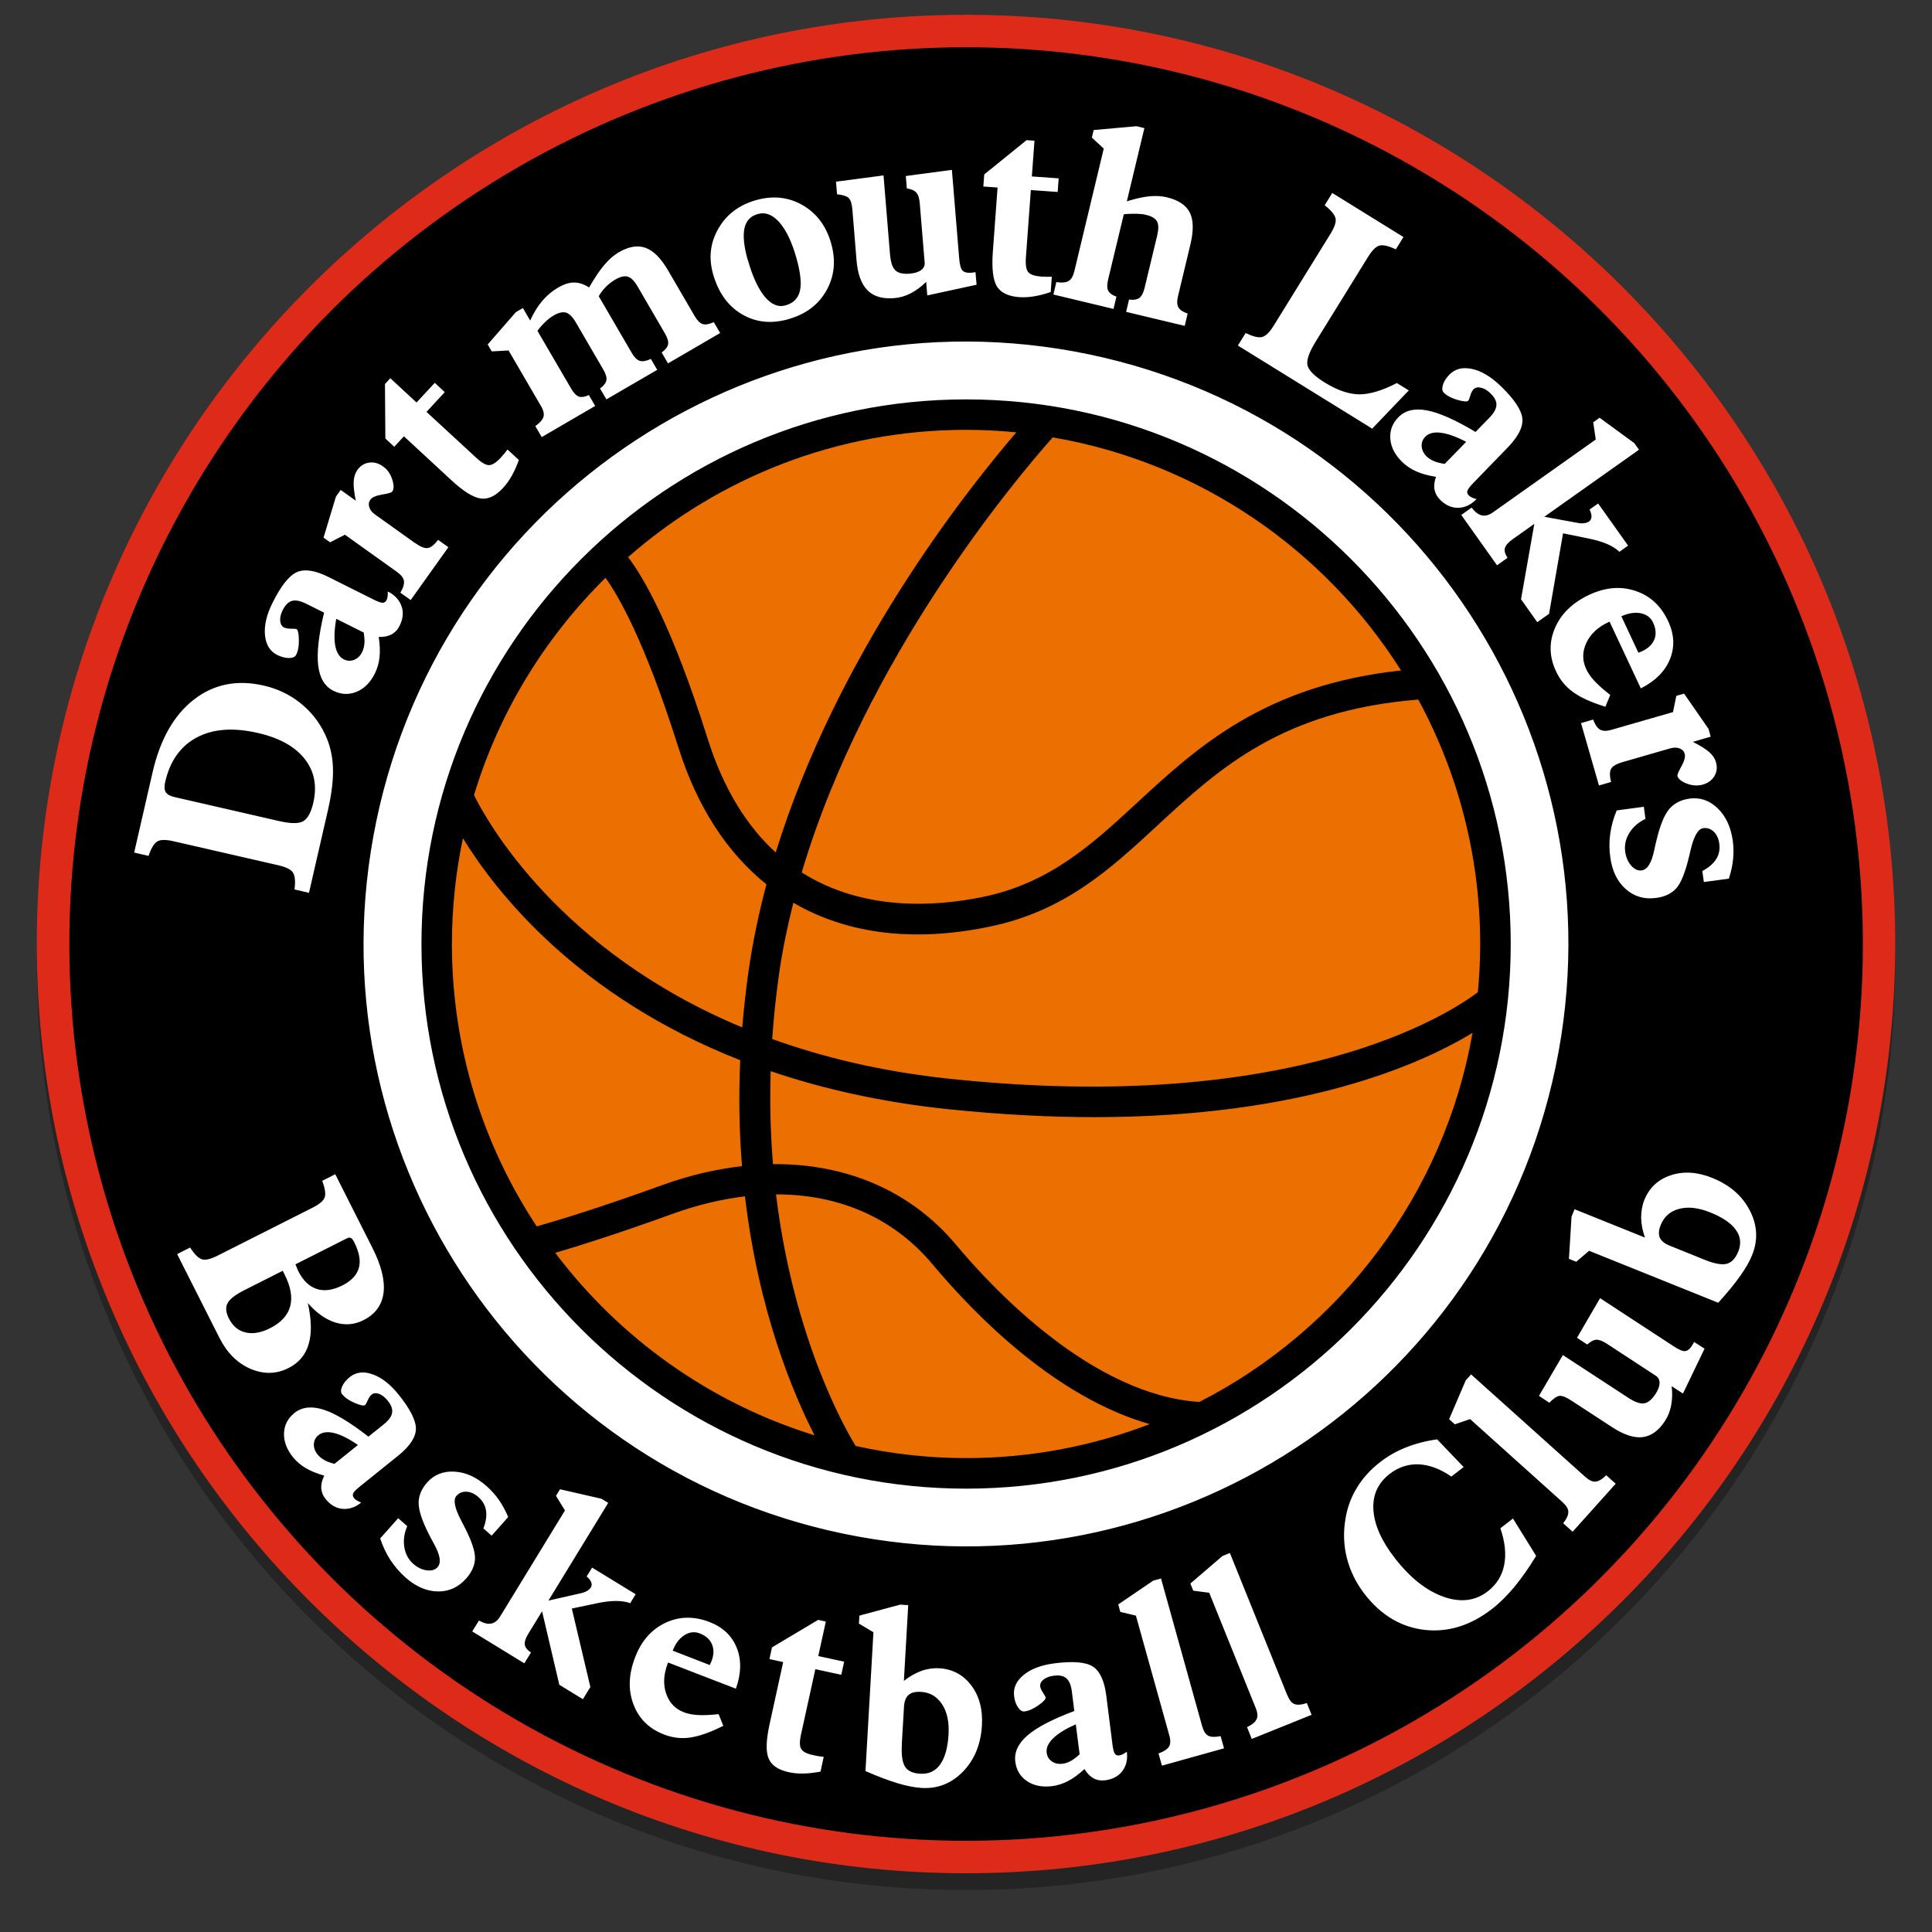
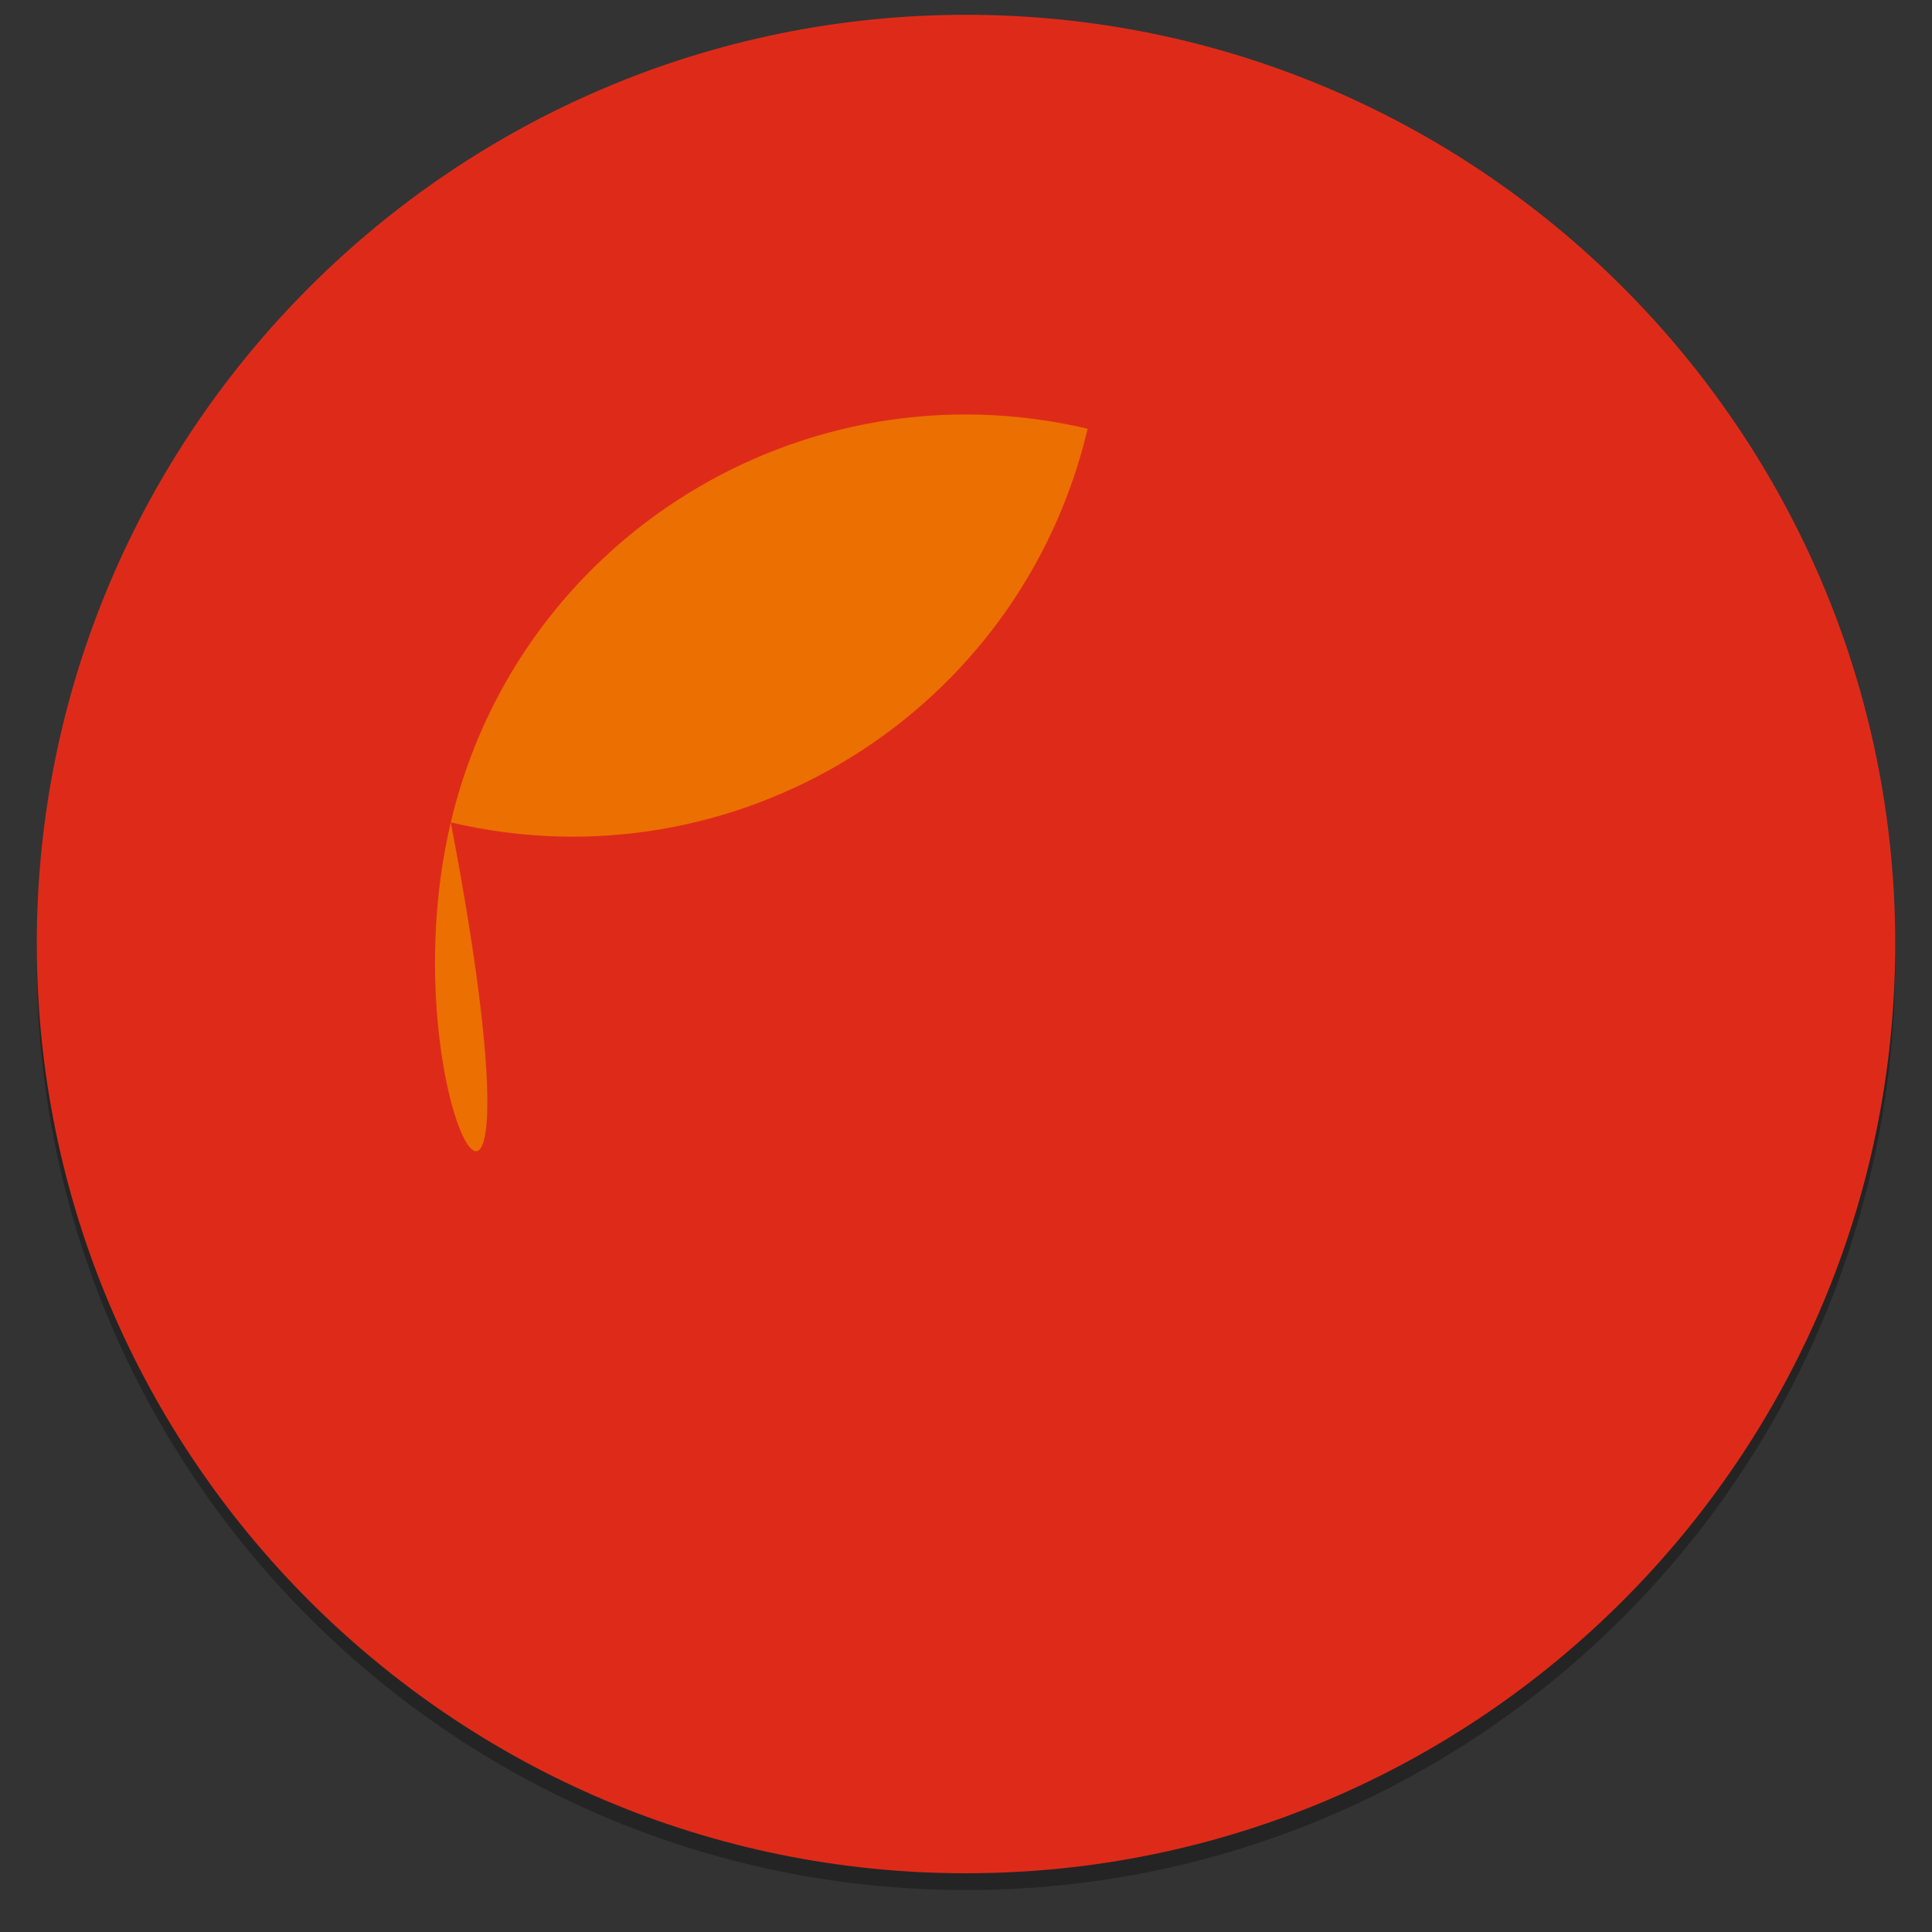
<svg xmlns="http://www.w3.org/2000/svg" version="1.1" x="0px" y="0px" width="300px" height="300px" viewBox="0 0 300 300" enable-background="new 0 0 300 300" xml:space="preserve">
  <rect x="0" y="0" width="300" height="300" fill="#333333" stroke="none" />
  <g id="Layer_1">
</g>
  <g id="Layer_2_copy">
    <g>
      <path opacity="0.3" d="M294.289,149.192c0,79.563-64.723,144.292-144.291,144.292c-79.564,0-144.287-64.729-144.287-144.292    c0-79.566,64.738-144.29,144.305-144.29C229.58,4.903,294.289,69.626,294.289,149.192z" />
      <path fill="#DE2B19" d="M150.016,2.298C70.45,2.298,5.711,67.022,5.711,146.588c0,79.564,64.723,144.291,144.287,144.291    c79.568,0,144.291-64.727,144.291-144.291C294.289,67.022,229.58,2.298,150.016,2.298L150.016,2.298z" />
-       <circle cx="150.016" cy="146.587" r="139.25" />
-       <path fill="#FFFFFF" d="M58.439,127.485C68.983,76.92,118.524,44.477,169.09,55.021c50.566,10.545,83.008,60.086,72.463,110.653    c-10.545,50.563-60.086,83.009-110.651,72.463C80.335,227.592,47.892,178.05,58.439,127.485z M47.954,138.633l-2.222-0.518    c0.156-1.221,0.077-2.081-0.22-2.583c-0.297-0.501-1.05-0.877-2.224-1.158l-16.394-3.758c-1.19-0.268-2.021-0.25-2.505,0.063    c-0.486,0.313-0.924,1.064-1.331,2.223l-2.224-0.516l2.849-12.417c1.174-5.136,3.304-8.91,6.404-11.321    c3.084-2.411,6.717-3.147,10.866-2.193c2.113,0.486,4.009,1.379,5.637,2.679c1.646,1.299,2.929,2.897,3.853,4.822    c0.752,1.566,1.174,3.272,1.252,5.137c0.079,1.863-0.173,4.056-0.751,6.608l-2.96,12.916L47.954,138.633z M43.365,127.5    c1.818,0.407,3.054,0.422,3.743,0c0.69-0.408,1.207-1.379,1.551-2.897c0.595-2.616,0.141-4.886-1.377-6.796    c-1.519-1.911-3.93-3.242-7.25-3.994c-3.805-0.876-6.968-0.643-9.49,0.705c-2.52,1.347-4.148,3.649-4.901,6.937    c-0.156,0.689-0.124,1.206,0.095,1.55s0.658,0.596,1.315,0.752l16.301,3.743H43.365z M58.807,98.908    c0.186,1.174,0.219,2.223,0.124,3.146c-0.094,0.91-0.344,1.755-0.72,2.522c-0.705,1.409-1.66,2.364-2.85,2.849    c-1.19,0.485-2.38,0.438-3.586-0.156c-1.347-0.674-2.13-1.974-2.364-3.915c-0.235-1.941,0.061-4.682,0.907-8.221l-2.755-1.378    c-0.908-0.453-1.645-0.609-2.208-0.453c-0.563,0.156-1.048,0.625-1.455,1.425c-0.298,0.609-0.439,1.158-0.392,1.675    c0.046,0.501,0.235,0.846,0.595,1.033c0.267,0.126,0.627,0.188,1.082,0.188s0.735,0.016,0.846,0.063    c0.234,0.11,0.36,0.657,0.375,1.614c0.032,0.971-0.109,1.752-0.422,2.379c-0.158,0.33-0.533,0.486-1.096,0.501    c-0.565,0-1.175-0.157-1.833-0.469c-1.127-0.564-1.769-1.597-1.91-3.101c-0.142-1.488,0.25-3.179,1.19-5.042    c1.314-2.63,2.568-4.197,3.773-4.729c1.205-0.533,2.865-0.267,4.948,0.782l7.014,3.508c0.625,0.313,1.082,0.47,1.347,0.47    c0.266,0,0.47-0.141,0.611-0.423c0.078-0.156,0.141-0.345,0.156-0.563c0.031-0.219,0.031-0.469,0.031-0.766    c1.08,0.531,1.785,1.299,2.13,2.269c0.344,0.971,0.235,1.989-0.297,3.054c-0.298,0.611-0.72,1.05-1.268,1.347    c-0.533,0.282-1.206,0.422-1.989,0.375L58.807,98.908z M56.473,98.219l-4.259-2.13c-0.297,1.691-0.36,3.085-0.157,4.166    c0.204,1.08,0.643,1.785,1.331,2.129c0.533,0.266,1.066,0.283,1.597,0.079c0.533-0.22,0.956-0.611,1.238-1.19    c0.188-0.392,0.313-0.831,0.36-1.315c0.046-0.486,0-1.065-0.109-1.723V98.219z M64.427,84.299c0.861,0.61,1.52,0.877,2.004,0.798    c0.486-0.079,1.018-0.501,1.598-1.269l1.597,1.143l-5.856,8.205l-1.597-1.143c0.453-0.767,0.625-1.377,0.547-1.847    c-0.079-0.47-0.453-0.939-1.096-1.394l-8.064-5.762l-2.302,1.174l-1.019-0.72l1.926-6.374l0.737-1.033l2.348,1.676    c-0.267-1.3-0.376-2.303-0.328-3.007c0.047-0.705,0.234-1.283,0.563-1.754c0.471-0.673,1.082-1.049,1.833-1.158    c0.751-0.109,1.472,0.095,2.161,0.595c0.674,0.47,1.143,1.144,1.425,2.02c0.281,0.863,0.281,1.503,0,1.896    c-0.11,0.141-0.626,0.297-1.582,0.454c-0.94,0.156-1.55,0.423-1.816,0.798c-0.25,0.344-0.297,0.721-0.172,1.144    c0.125,0.421,0.423,0.798,0.893,1.143l6.2,4.43V84.299z M80.571,71.413c-0.328,0.923-0.705,1.753-1.097,2.457    c-0.391,0.72-0.846,1.331-1.346,1.878c-1.158,1.27-2.318,1.818-3.477,1.66c-1.159-0.156-2.677-1.094-4.571-2.848l-7.36-6.811    l-1.503,1.627l-1.378-1.285l-0.063-8.454l0.831-0.909l4.07,3.773l2.834-3.053l1.55,1.441l-2.834,3.069l7.721,7.124    c0.846,0.784,1.518,1.16,2.019,1.144c0.501-0.032,1.096-0.407,1.785-1.158c0.188-0.204,0.376-0.424,0.548-0.627    c0.172-0.219,0.344-0.422,0.501-0.643l1.753,1.615H80.571z M84.109,67.857l-0.986-1.691c0.721-0.516,1.144-1.002,1.268-1.456    c0.125-0.455,0-1.019-0.407-1.692l-5.012-8.596l-2.615,0.14l-0.625-1.079l4.369-5.011l1.096-0.642l1.127,1.941    c0.563-1.237,1.206-2.271,1.911-3.085c0.704-0.831,1.52-1.503,2.458-2.051c0.877-0.501,1.691-0.767,2.443-0.767    c0.752,0,1.536,0.25,2.334,0.767c0.922-1.566,1.722-2.772,2.426-3.57c0.689-0.814,1.426-1.441,2.192-1.895    c1.536-0.893,2.929-1.128,4.15-0.689c1.22,0.439,2.379,1.598,3.46,3.445l4.18,7.171c0.391,0.674,0.799,1.082,1.237,1.223    c0.424,0.139,1.003,0.03,1.724-0.298l0.985,1.69l-8.095,4.714l-0.987-1.691c0.595-0.439,0.924-0.861,1.002-1.284    c0.078-0.422-0.094-0.971-0.486-1.66l-4.227-7.266c-0.518-0.893-1.034-1.409-1.536-1.566c-0.515-0.156-1.158,0-1.94,0.438    c-0.532,0.314-1.018,0.69-1.458,1.128c-0.437,0.438-0.813,0.924-1.126,1.471l5.135,8.816c0.393,0.673,0.799,1.081,1.238,1.222    c0.421,0.14,1.001,0.031,1.722-0.297l0.986,1.691l-7.891,4.587l-0.987-1.691c0.578-0.423,0.909-0.846,0.987-1.283    c0.077-0.423-0.079-0.972-0.486-1.66l-4.229-7.266c-0.516-0.893-1.032-1.41-1.533-1.567c-0.516-0.156-1.159-0.014-1.941,0.439    c-0.423,0.251-0.846,0.564-1.253,0.955c-0.422,0.392-0.846,0.861-1.268,1.426l5.214,8.94c0.406,0.705,0.813,1.112,1.206,1.269    c0.408,0.141,0.923,0.063,1.566-0.234l0.986,1.689l-8.3,4.839L84.109,67.857z M122.41,49.569c-2.693,0.752-5.104,0.484-7.25-0.799    c-2.145-1.284-3.616-3.351-4.432-6.2c-0.72-2.537-0.437-4.901,0.831-7.094c1.267-2.191,3.209-3.648,5.84-4.4    c2.63-0.734,5.026-0.484,7.235,0.784c2.193,1.268,3.664,3.241,4.43,5.95c0.752,2.663,0.501,5.087-0.735,7.297    c-1.238,2.208-3.209,3.694-5.904,4.446L122.41,49.569z M116.116,40.33c0.72,2.567,1.597,4.479,2.615,5.715    c1.017,1.238,2.098,1.691,3.225,1.379c1.237-0.345,1.988-1.096,2.254-2.255c0.267-1.158,0.095-2.834-0.531-5.057    c-0.705-2.522-1.598-4.369-2.647-5.576c-1.063-1.206-2.175-1.643-3.366-1.299c-1.128,0.313-1.815,1.05-2.066,2.209    c-0.25,1.158-0.094,2.787,0.5,4.899L116.116,40.33z M148.935,40.047c0.079,1.002,0.251,1.661,0.501,1.942s0.704,0.407,1.347,0.36    c0.172,0,0.297-0.031,0.406-0.046c0.094,0,0.203-0.032,0.283-0.047l0.17,1.957l-7.656,1.66l-0.172-2.099    c-0.784,0.767-1.597,1.362-2.427,1.786c-0.83,0.423-1.69,0.673-2.568,0.736c-1.8,0.141-3.178-0.266-4.133-1.237    c-0.955-0.971-1.519-2.537-1.691-4.714l-0.628-7.688c-0.077-0.987-0.28-1.613-0.577-1.91c-0.313-0.282-0.908-0.486-1.816-0.58    l-0.158-1.957l7.377-0.97l1.001,12.196c0.109,1.27,0.375,2.114,0.829,2.537c0.454,0.438,1.206,0.61,2.255,0.517    c0.767-0.062,1.346-0.25,1.752-0.548c0.408-0.298,0.596-0.705,0.548-1.174l-0.75-9.098c-0.063-0.861-0.251-1.441-0.548-1.769    c-0.297-0.329-0.782-0.548-1.471-0.642l-0.157-1.926l7.156-0.955l1.127,13.686V40.047z M163.186,45.34    c-0.941,0.313-1.801,0.548-2.617,0.674c-0.813,0.14-1.564,0.171-2.301,0.125c-1.707-0.125-2.867-0.689-3.477-1.676    c-0.594-0.987-0.814-2.772-0.625-5.339l0.736-10.005l-2.209-0.158l0.141-1.878l6.576-5.324l1.223,0.094l-0.408,5.544l4.166,0.297    l-0.156,2.114l-4.166-0.298l-0.768,10.475c-0.08,1.144,0.047,1.911,0.377,2.287c0.328,0.375,1.002,0.596,2.004,0.673    c0.281,0.016,0.563,0.032,0.83,0.032c0.281,0,0.547,0,0.813,0l-0.172,2.379L163.186,45.34z M163.574,45.716l0.455-1.91    c0.877,0.125,1.52,0.078,1.928-0.188c0.406-0.25,0.689-0.768,0.875-1.535l4.557-19.009l-1.848-1.706l0.281-1.175l6.641-0.595    l1.236,0.297l-2.725,11.368c1.348-0.422,2.521-0.689,3.508-0.782c0.986-0.094,1.879-0.047,2.709,0.156    c1.785,0.422,2.975,1.221,3.555,2.364c0.58,1.144,0.611,2.788,0.109,4.917l-1.926,8.032c-0.189,0.769-0.172,1.364,0.047,1.754    c0.219,0.408,0.705,0.736,1.441,0.987l-0.455,1.91l-9.098-2.176l0.453-1.91c0.721,0.095,1.254,0,1.598-0.25    c0.361-0.267,0.627-0.783,0.814-1.55l1.957-8.143c0.236-1.002,0.236-1.722-0.031-2.192c-0.25-0.469-0.83-0.813-1.707-1.018    c-0.422-0.109-0.908-0.156-1.455-0.172c-0.549,0-1.223,0-1.988,0.078l-2.428,10.1c-0.189,0.782-0.189,1.377,0,1.754    c0.188,0.391,0.611,0.704,1.283,0.939l-0.453,1.91l-9.334-2.24V45.716z M217.926,36.807l-1.174,1.91    c-1.111-0.517-1.943-0.72-2.506-0.595c-0.564,0.126-1.16,0.704-1.816,1.769l-8.096,13.091c-1.08,1.738-1.504,3.006-1.299,3.789    c0.219,0.783,1.111,1.66,2.678,2.631c1.957,1.205,3.742,1.816,5.354,1.833c1.615,0,3.557-0.58,5.84-1.755l1.85,1.143l-5.684,5.935    l-20.857-12.903l1.205-1.942c1.111,0.533,1.957,0.752,2.521,0.627c0.564-0.126,1.174-0.705,1.816-1.738l8.848-14.311    c0.641-1.05,0.908-1.848,0.768-2.413c-0.143-0.564-0.689-1.221-1.676-2.004l1.174-1.91L217.926,36.807L217.926,36.807z     M222.984,74.042c-1.174-0.187-2.193-0.453-3.037-0.829c-0.848-0.377-1.566-0.861-2.193-1.456    c-1.127-1.096-1.754-2.287-1.863-3.571c-0.109-1.283,0.297-2.411,1.236-3.381c1.051-1.081,2.521-1.441,4.432-1.081    c1.91,0.36,4.432,1.473,7.563,3.351l2.146-2.208c0.705-0.72,1.064-1.378,1.096-1.972c0.029-0.596-0.283-1.19-0.924-1.817    c-0.486-0.47-0.971-0.767-1.473-0.876c-0.5-0.109-0.877-0.031-1.158,0.25c-0.203,0.219-0.377,0.532-0.502,0.987    c-0.139,0.438-0.234,0.705-0.328,0.782c-0.172,0.188-0.736,0.141-1.66-0.124c-0.922-0.268-1.645-0.643-2.129-1.129    c-0.25-0.25-0.297-0.642-0.141-1.19c0.156-0.547,0.5-1.079,1.002-1.596c0.877-0.909,2.053-1.207,3.523-0.893    c1.471,0.313,2.943,1.206,4.445,2.646c2.1,2.036,3.227,3.711,3.367,5.026s-0.609,2.803-2.24,4.495l-5.447,5.621    c-0.486,0.501-0.768,0.893-0.844,1.144c-0.08,0.25,0,0.484,0.217,0.704c0.127,0.125,0.297,0.234,0.486,0.328    c0.188,0.095,0.438,0.173,0.719,0.25c-0.846,0.863-1.768,1.316-2.803,1.347c-1.031,0.032-1.973-0.375-2.816-1.206    c-0.486-0.47-0.785-1.002-0.91-1.613c-0.109-0.595-0.031-1.268,0.234-2.004L222.984,74.042z M224.346,72.022l3.32-3.413    c-1.518-0.8-2.836-1.27-3.916-1.409c-1.094-0.142-1.895,0.063-2.441,0.625c-0.408,0.423-0.596,0.924-0.549,1.504    s0.297,1.096,0.768,1.55c0.314,0.297,0.689,0.548,1.16,0.736c0.453,0.187,1.018,0.328,1.674,0.423L224.346,72.022z     M226.881,79.978l1.631-1.159c0.516,0.673,1.033,1.08,1.58,1.206c0.549,0.125,1.129-0.031,1.738-0.471l15.957-11.304l-0.391-2.679    l0.986-0.704l5.4,3.947l0.721,1.017l-14.703,10.414l5.307,0.97c0.33,0.064,0.627,0.064,0.926,0.017    c0.297-0.047,0.531-0.125,0.705-0.25c0.25-0.173,0.375-0.424,0.391-0.752c0-0.329-0.094-0.688-0.297-1.112l1.328-0.938    l4.652,6.544l-1.346,0.957c-0.486-0.456-1.113-0.863-1.912-1.208c-0.797-0.344-1.768-0.625-2.912-0.861l-3.932-0.798    l-2.174,12.497l-1.832,1.299l-2.521-3.555l2.066-11.712l-3.398,2.411c-0.672,0.485-1.064,0.94-1.172,1.362    c-0.111,0.423,0.031,0.924,0.406,1.503l-1.629,1.158l-5.559-7.828L226.881,79.978z M254.785,106.893l-4.854-10.366l-0.109,0.047    c-1.676,0.784-2.852,1.863-3.492,3.241c-0.641,1.378-0.656,2.739-0.016,4.103c0.281,0.595,0.703,1.206,1.283,1.832    c0.58,0.626,1.395,1.346,2.443,2.161l-0.752,1.833c-2.176-0.674-3.852-1.425-5.01-2.271c-1.158-0.83-2.051-1.91-2.662-3.241    c-1.064-2.255-1.111-4.51-0.158-6.717c0.957-2.223,2.727-3.932,5.309-5.151c2.49-1.16,4.887-1.378,7.174-0.611    c2.285,0.751,3.977,2.317,5.088,4.698c0.955,2.035,1.049,4.009,0.281,5.902C258.543,104.247,257.041,105.75,254.785,106.893z     M251.764,95.698l2.646,5.652c0,0,0.172-0.063,0.281-0.109c0.125-0.047,0.205-0.078,0.268-0.109    c0.986-0.454,1.627-1.081,1.939-1.864c0.299-0.783,0.234-1.644-0.201-2.584c-0.361-0.782-1.002-1.268-1.912-1.456    C253.877,95.04,252.875,95.197,251.764,95.698L251.764,95.698z M252.029,118.309c-1.002,0.297-1.627,0.642-1.863,1.08    c-0.234,0.422-0.234,1.112,0,2.035l-1.879,0.548l-2.787-9.691l1.881-0.548c0.313,0.829,0.688,1.362,1.111,1.581    c0.422,0.219,1.002,0.235,1.768,0l9.521-2.74l0.518-2.522l1.205-0.345l3.789,5.464l0.344,1.222l-2.771,0.799    c1.189,0.61,2.035,1.143,2.568,1.612c0.518,0.469,0.861,0.987,1.016,1.535c0.221,0.783,0.16,1.503-0.232,2.161    c-0.377,0.642-0.986,1.096-1.801,1.33c-0.783,0.22-1.613,0.173-2.459-0.139c-0.846-0.33-1.346-0.722-1.486-1.19    c-0.047-0.172,0.154-0.674,0.625-1.52c0.471-0.845,0.627-1.487,0.5-1.926c-0.109-0.407-0.375-0.689-0.797-0.846    c-0.408-0.156-0.893-0.156-1.457,0l-7.328,2.113L252.029,118.309z M251.043,125.84l4.213-0.564l0.25,1.879    c-1.111,0.532-1.941,1.269-2.506,2.191c-0.563,0.925-0.783,1.895-0.641,2.898c0.125,0.892,0.438,1.612,0.938,2.177    c0.502,0.563,1.051,0.813,1.615,0.735c0.906-0.125,1.549-1.174,1.955-3.147c0.158-0.751,0.299-1.331,0.408-1.753    c0.547-2.224,1.189-3.775,1.941-4.651c0.752-0.878,1.801-1.409,3.131-1.598c1.645-0.219,3.102,0.281,4.369,1.504    c1.27,1.221,2.053,2.912,2.352,5.057c0.123,0.94,0.139,1.896,0.045,2.85c-0.094,0.955-0.314,1.972-0.658,3.022l-3.883,0.516    l-0.236-1.706c1.004-0.533,1.725-1.159,2.16-1.864c0.439-0.704,0.598-1.503,0.473-2.396c-0.111-0.783-0.393-1.41-0.861-1.848    c-0.471-0.454-1.02-0.626-1.629-0.548c-0.799,0.111-1.441,1.206-1.941,3.304c-0.109,0.455-0.189,0.816-0.252,1.066    c-0.594,2.489-1.252,4.133-1.986,4.964c-0.736,0.814-1.787,1.331-3.148,1.503c-1.832,0.25-3.398-0.22-4.713-1.378    c-1.316-1.174-2.115-2.819-2.396-4.963c-0.174-1.238-0.174-2.458,0-3.664C250.213,128.22,250.541,127.03,251.043,125.84    L251.043,125.84z M27.505,194.735l2.02-1.018c0.657,1.033,1.252,1.629,1.801,1.816c0.548,0.189,1.347,0,2.41-0.531l14.829-7.486    c1.065-0.547,1.691-1.078,1.864-1.628c0.173-0.548,0.031-1.393-0.391-2.534l2.02-1.021l5.747,11.385    c1.41,2.772,1.988,5.124,1.754,7.016c-0.235,1.896-1.269,3.321-3.116,4.26c-1.393,0.705-2.849,0.829-4.337,0.373    c-1.487-0.451-2.927-1.454-4.305-3.021c0.579,2.584,0.625,4.716,0.124,6.375c-0.484,1.675-1.533,2.91-3.13,3.71    c-1.88,0.954-3.853,0.986-5.889,0.126c-2.035-0.877-3.648-2.474-4.821-4.795L27.505,194.735L27.505,194.735z M43.914,197.32    l-5.98,3.021c-1.394,0.708-2.271,1.379-2.6,2.021c-0.346,0.643-0.266,1.427,0.203,2.364c0.597,1.191,1.458,1.911,2.6,2.178    c1.127,0.265,2.396,0.046,3.79-0.656c1.707-0.861,2.74-1.988,3.131-3.397c0.377-1.409,0.095-3.056-0.876-4.967l-0.268-0.548    V197.32z M45.872,196.334c0,0,0.031,0.047,0.047,0.078c0.188,0.471,0.313,0.798,0.406,0.986c0.737,1.459,1.692,2.364,2.867,2.755    c1.174,0.377,2.489,0.188,3.962-0.547c1.409-0.705,2.27-1.628,2.568-2.724c0.313-1.111,0.062-2.427-0.72-3.994    c-0.173-0.346-0.345-0.564-0.518-0.656c-0.157-0.096-0.375-0.063-0.626,0.063l-8.002,4.039H45.872z M50.335,229.139    c-1.128-0.33-2.098-0.723-2.866-1.175c-0.783-0.469-1.44-1.033-1.973-1.689c-0.971-1.209-1.441-2.46-1.394-3.729    c0.047-1.268,0.596-2.317,1.63-3.148c1.158-0.922,2.645-1.094,4.478-0.515c1.833,0.581,4.165,1.99,6.999,4.197l2.365-1.897    c0.783-0.626,1.221-1.221,1.314-1.801c0.094-0.58-0.125-1.206-0.689-1.893c-0.422-0.518-0.86-0.862-1.331-1.052    c-0.471-0.169-0.861-0.138-1.158,0.11c-0.22,0.188-0.439,0.487-0.61,0.893c-0.173,0.408-0.314,0.66-0.409,0.735    c-0.203,0.158-0.735,0.049-1.612-0.327c-0.876-0.374-1.534-0.829-1.957-1.361c-0.218-0.282-0.218-0.675,0-1.19    c0.22-0.519,0.627-1.002,1.175-1.458c0.971-0.781,2.161-0.938,3.554-0.438c1.393,0.486,2.74,1.534,4.039,3.146    c1.817,2.256,2.709,4.039,2.694,5.343c-0.032,1.297-0.941,2.675-2.741,4.132l-6.027,4.853c-0.548,0.44-0.861,0.77-0.971,1.021    c-0.11,0.234-0.063,0.483,0.125,0.717c0.109,0.143,0.25,0.268,0.438,0.377c0.188,0.111,0.408,0.218,0.672,0.33    c-0.923,0.751-1.894,1.063-2.897,0.972c-1.001-0.096-1.878-0.595-2.615-1.521c-0.421-0.516-0.642-1.078-0.688-1.688    c-0.03-0.595,0.125-1.255,0.471-1.943H50.335z M51.916,227.323l3.664-2.946c-1.394-0.971-2.615-1.581-3.664-1.847    c-1.05-0.265-1.864-0.157-2.459,0.313c-0.453,0.358-0.689,0.831-0.719,1.393c-0.032,0.563,0.157,1.096,0.563,1.599    c0.266,0.327,0.61,0.626,1.034,0.863c0.422,0.248,0.955,0.451,1.596,0.608L51.916,227.323z M59.041,238.877l2.787-3.13    l1.409,1.234c-0.486,1.115-0.625,2.194-0.455,3.257c0.172,1.068,0.643,1.927,1.378,2.584c0.659,0.58,1.363,0.927,2.115,1.017    c0.751,0.098,1.299-0.074,1.674-0.498c0.597-0.673,0.408-1.879-0.563-3.615c-0.36-0.66-0.643-1.192-0.831-1.583    c-1.017-2.005-1.533-3.587-1.55-4.731c-0.015-1.142,0.439-2.207,1.317-3.21c1.079-1.219,2.488-1.785,4.242-1.688    c1.739,0.092,3.415,0.845,5.012,2.269c0.705,0.627,1.331,1.319,1.879,2.099c0.548,0.783,1.034,1.676,1.457,2.679l-2.568,2.896    l-1.284-1.126c0.407-1.051,0.533-1.975,0.407-2.773c-0.125-0.814-0.516-1.503-1.189-2.098c-0.58-0.518-1.207-0.799-1.833-0.83    c-0.642-0.032-1.159,0.187-1.566,0.642c-0.533,0.594-0.297,1.834,0.673,3.726c0.219,0.407,0.376,0.723,0.5,0.958    c1.159,2.237,1.725,3.897,1.707,4.994c-0.014,1.079-0.469,2.129-1.376,3.164c-1.206,1.36-2.679,2.035-4.417,2.004    c-1.739-0.032-3.397-0.752-4.995-2.162c-0.924-0.829-1.707-1.739-2.364-2.741c-0.642-1.003-1.175-2.11-1.566-3.316V238.877z     M73.337,253.314l1.033-1.677c0.721,0.407,1.362,0.58,1.895,0.472c0.548-0.095,1.001-0.472,1.394-1.097l10.068-16.472    l-1.394-2.271l0.627-1.018l6.435,1.474l1.049,0.641l-9.285,15.174l5.182-1.176c0.313-0.078,0.596-0.188,0.846-0.346    c0.252-0.154,0.424-0.31,0.548-0.498c0.157-0.251,0.188-0.534,0.063-0.832c-0.11-0.298-0.345-0.595-0.705-0.892l0.846-1.379    l6.765,4.135l-0.846,1.396c-0.611-0.236-1.347-0.347-2.208-0.347c-0.846,0-1.847,0.11-2.989,0.36l-3.87,0.813l2.882,12.184    l-1.159,1.892l-3.663-2.238l-2.679-11.413l-2.146,3.507c-0.422,0.704-0.61,1.269-0.531,1.691c0.062,0.423,0.39,0.83,0.955,1.204    l-1.033,1.679l-8.08-4.948V253.314z M114.283,262.224l-10.538-4.069l-0.047,0.107c-0.657,1.71-0.751,3.275-0.266,4.699    c0.484,1.425,1.409,2.412,2.786,2.929c0.596,0.233,1.332,0.373,2.161,0.421c0.846,0.049,1.912,0,3.21-0.14l0.721,1.816    c-2.019,1.017-3.728,1.612-5.12,1.815c-1.394,0.204-2.772,0.048-4.12-0.486c-2.301-0.892-3.867-2.443-4.713-4.682    c-0.846-2.237-0.751-4.663,0.267-7.295c0.971-2.538,2.536-4.323,4.681-5.34c2.146-1.019,4.415-1.064,6.844-0.144    c2.082,0.799,3.491,2.131,4.243,3.994c0.751,1.863,0.721,3.977-0.11,6.327V262.224z M104.465,256.319l5.747,2.228    c0,0,0.063-0.159,0.127-0.285c0.062-0.107,0.092-0.204,0.124-0.265c0.392-1.003,0.423-1.88,0.094-2.661    c-0.313-0.768-0.955-1.333-1.909-1.708c-0.784-0.296-1.583-0.22-2.349,0.267c-0.784,0.485-1.394,1.283-1.833,2.396V256.319z     M127.421,275.094c-0.956,0.173-1.849,0.285-2.646,0.301c-0.815,0.015-1.567-0.049-2.271-0.204    c-1.66-0.362-2.709-1.066-3.147-2.131c-0.455-1.049-0.408-2.819,0.14-5.307l2.114-9.662l-2.129-0.471l0.392-1.815l7.171-4.274    l1.191,0.265l-1.176,5.356l4.025,0.875l-0.453,2.035l-4.025-0.875l-2.223,10.13c-0.251,1.112-0.236,1.881,0.047,2.287    c0.266,0.424,0.894,0.736,1.864,0.938c0.266,0.064,0.548,0.11,0.814,0.159c0.267,0.044,0.532,0.079,0.798,0.107l-0.501,2.304    L127.421,275.094z M134.389,275.018l1.236-21.563l-2.255-1.346l0.079-1.237l6.326-1.706l1.252,0.076l-0.672,11.762    c0.908-0.705,1.817-1.222,2.724-1.552c0.925-0.329,1.848-0.453,2.773-0.407c2.05,0.127,3.711,1.001,4.965,2.663    c1.252,1.66,1.799,3.726,1.658,6.2c-0.174,2.942-1.145,5.324-2.929,7.171c-1.784,1.849-3.929,2.695-6.419,2.553    c-1.065-0.061-2.302-0.298-3.711-0.72c-1.409-0.424-3.086-1.051-5.01-1.895H134.389z M140.042,270.931    c-0.093,1.611,0.077,2.754,0.501,3.412c0.423,0.659,1.221,1.021,2.347,1.081c1.332,0.078,2.365-0.406,3.1-1.439    c0.737-1.034,1.177-2.584,1.301-4.652c0.109-1.939-0.219-3.507-1.017-4.713c-0.784-1.189-1.88-1.83-3.273-1.91    c-0.862-0.048-1.503,0.109-1.926,0.487c-0.423,0.375-0.657,0.985-0.705,1.846l-0.344,5.889H140.042z M168.367,274.72    c-0.861,0.799-1.707,1.408-2.506,1.832c-0.814,0.424-1.627,0.688-2.473,0.798c-1.549,0.189-2.852-0.063-3.9-0.767    c-1.063-0.706-1.676-1.723-1.832-3.038c-0.188-1.473,0.453-2.834,1.91-4.087c1.457-1.251,3.869-2.503,7.25-3.774l-0.375-3.006    c-0.125-0.985-0.406-1.674-0.844-2.065c-0.439-0.393-1.098-0.519-1.975-0.408c-0.658,0.079-1.189,0.282-1.582,0.595    c-0.391,0.313-0.563,0.656-0.518,1.049c0.031,0.282,0.189,0.626,0.439,1.002s0.391,0.625,0.406,0.736    c0.031,0.251-0.344,0.657-1.111,1.207c-0.781,0.549-1.502,0.874-2.176,0.956c-0.344,0.047-0.688-0.157-1-0.628    c-0.316-0.456-0.535-1.051-0.613-1.768c-0.156-1.239,0.344-2.335,1.486-3.274c1.145-0.938,2.742-1.532,4.793-1.799    c2.865-0.362,4.855-0.205,5.951,0.499c1.096,0.705,1.783,2.208,2.082,4.492l0.971,7.674c0.092,0.69,0.203,1.142,0.359,1.364    c0.141,0.219,0.377,0.313,0.674,0.267c0.172-0.016,0.359-0.082,0.549-0.173c0.188-0.094,0.406-0.22,0.641-0.393    c0.156,1.175-0.078,2.177-0.689,2.991c-0.609,0.814-1.502,1.282-2.662,1.44c-0.656,0.078-1.268,0-1.801-0.298    c-0.531-0.283-1-0.75-1.408-1.425H168.367z M167.646,272.417l-0.596-4.664c-1.549,0.687-2.725,1.395-3.506,2.16    c-0.783,0.75-1.111,1.503-1.018,2.256c0.076,0.576,0.344,1.032,0.814,1.345c0.469,0.328,1.016,0.438,1.658,0.359    c0.424-0.046,0.861-0.204,1.285-0.437c0.422-0.235,0.877-0.581,1.361-1.033V272.417z M186.672,268.049    c0.219,0.769,0.533,1.255,0.939,1.473c0.422,0.219,1.066,0.235,1.926,0.063l0.531,1.893l-9.643,2.695l-0.533-1.896    c0.828-0.295,1.377-0.656,1.627-1.063c0.252-0.407,0.268-0.987,0.047-1.755l-5.184-18.586l-2.426-0.579l-0.314-1.158l5.436-3.697    l1.205-0.326L186.672,268.049z M199.904,263.241c0.297,0.737,0.656,1.19,1.096,1.363c0.438,0.174,1.078,0.125,1.926-0.156    l0.736,1.829l-9.287,3.744l-0.734-1.83c0.799-0.393,1.299-0.799,1.486-1.236c0.203-0.439,0.156-1.021-0.141-1.741l-7.219-17.894    l-2.475-0.317l-0.453-1.109l4.979-4.276l1.16-0.467l8.908,22.075L199.904,263.241z M238.547,241.571    c-1.143,1.879-2.285,3.492-3.414,4.867c-1.141,1.364-2.301,2.51-3.475,3.414c-3.336,2.585-6.844,3.649-10.492,3.229    c-3.648-0.44-6.746-2.288-9.285-5.576c-1.313-1.707-2.223-3.554-2.738-5.558c-0.502-2.02-0.58-4.071-0.205-6.186    c0.283-1.722,0.877-3.319,1.801-4.808c0.908-1.487,2.113-2.802,3.602-3.945c1.191-0.922,2.52-1.677,3.977-2.255    c1.457-0.58,3.07-1.003,4.84-1.251l4.117,4.303l-1.91,1.475c-1.721-1.19-3.412-1.819-5.059-1.897    c-1.643-0.06-3.16,0.423-4.523,1.489c-1.818,1.411-2.662,3.258-2.521,5.574c0.141,2.302,1.236,4.808,3.318,7.485    c2.365,3.052,4.871,5.043,7.531,5.998c2.664,0.953,4.965,0.672,6.891-0.814c1.379-1.067,2.24-2.429,2.568-4.105    c0.328-1.657,0.143-3.567-0.594-5.696l1.957-1.521l3.584,5.778H238.547z M246.156,229.327c0.598,0.53,1.129,0.783,1.6,0.734    c0.467-0.03,1.016-0.359,1.66-0.984l1.473,1.313l-6.688,7.454l-1.473-1.315c0.549-0.707,0.814-1.283,0.801-1.77    c0-0.469-0.316-0.972-0.895-1.504l-14.359-12.901l-2.363,0.813l-0.893-0.798l2.582-6.028l0.83-0.924L246.156,229.327    L246.156,229.327z M259.828,209.017c0.83,0.547,1.439,0.814,1.814,0.784c0.377-0.032,0.736-0.297,1.082-0.832    c0.094-0.141,0.156-0.248,0.203-0.343s0.094-0.171,0.127-0.252l1.627,1.051l-3.352,6.965l-1.754-1.141    c0.127,1.081,0.096,2.067-0.078,2.976c-0.172,0.907-0.5,1.722-0.986,2.46c-0.971,1.485-2.129,2.313-3.461,2.472    c-1.33,0.157-2.896-0.36-4.697-1.534l-6.389-4.163c-0.814-0.533-1.424-0.768-1.83-0.707c-0.408,0.063-0.926,0.422-1.553,1.065    l-1.611-1.065l3.711-6.341l10.115,6.608c1.049,0.688,1.879,0.986,2.49,0.892c0.611-0.094,1.205-0.579,1.77-1.439    c0.422-0.643,0.625-1.205,0.643-1.709c0-0.498-0.189-0.875-0.596-1.143l-7.533-4.932c-0.703-0.471-1.283-0.674-1.707-0.658    c-0.436,0.033-0.893,0.282-1.395,0.75l-1.594-1.047l3.584-6.153l11.352,7.422L259.828,209.017z M266.795,202.285l-20.041-8.063    l-1.99,1.704l-1.141-0.453l0.404-6.548l0.471-1.155l10.928,4.399c-0.375-1.081-0.578-2.098-0.594-3.084    c0-0.973,0.158-1.896,0.5-2.758c0.77-1.907,2.146-3.194,4.121-3.837c1.971-0.655,4.104-0.515,6.402,0.408    c2.74,1.096,4.682,2.788,5.857,5.074c1.174,2.272,1.299,4.57,0.359,6.906c-0.391,0.985-1.018,2.08-1.879,3.284    c-0.846,1.209-1.99,2.586-3.398,4.136V202.285z M264.729,195.631c1.504,0.611,2.629,0.799,3.398,0.611    c0.768-0.204,1.346-0.833,1.783-1.883c0.502-1.235,0.377-2.364-0.375-3.396c-0.736-1.035-2.066-1.94-3.992-2.708    c-1.801-0.723-3.398-0.911-4.791-0.549c-1.395,0.36-2.332,1.189-2.867,2.489c-0.328,0.799-0.375,1.459-0.156,1.974    c0.221,0.516,0.736,0.939,1.535,1.254L264.729,195.631z" />
      <g>
-         <path fill="#EC6F02" d="M69.996,127.701c10.427-44.186,54.702-71.553,98.891-61.125c44.188,10.43,71.553,54.705,61.123,98.894     c-10.43,44.185-54.705,71.553-98.891,61.124C86.931,216.165,59.565,171.891,69.996,127.701z" />
-         <path d="M150.016,62.017c-46.63,0-84.571,37.94-84.571,84.571c0,46.632,37.941,84.569,84.571,84.569s84.57-37.938,84.57-84.569     C234.586,99.957,196.646,62.017,150.016,62.017z M229.482,154.071c-4.244,3.21-28.357,19.137-82.066,13.435     c-10.476-1.108-19.605-3.318-27.512-6.169c0.234-3.304,0.58-6.702,1.08-10.209c0.533-3.696,1.3-7.343,2.208-10.945     c5.543,3.226,12.009,4.917,19.276,4.917c3.554,0,7.281-0.392,11.18-1.206c11.68-2.412,18.727-8.91,26.166-15.8     c9.473-8.752,19.291-17.771,40.414-19.463c6.121,11.289,9.613,24.224,9.613,37.956     C229.842,149.108,229.717,151.613,229.482,154.071z M217.551,104.106c-21.219,2.301-31.678,11.947-40.947,20.512     c-6.953,6.42-13.512,12.479-23.91,14.641c-7.548,1.566-18.712,2.224-28.202-3.789c9.959-33.541,33.417-61.302,38.975-67.551     C186.201,71.803,205.682,85.316,217.551,104.106z M157.813,67.136c-8,9.317-27.871,34.511-37.361,65.234     c-4.289-3.915-8.016-9.568-10.569-17.663c-5.48-17.38-9.91-24.991-12.353-28.201c14.045-12.291,32.397-19.76,52.487-19.76     c2.63,0,5.23,0.14,7.814,0.39H157.813z M94.021,89.731c1.988,2.741,6.107,9.803,11.336,26.385     c2.897,9.191,7.563,16.315,13.654,21.202c-1.142,4.29-2.066,8.658-2.725,13.105c-0.455,3.115-0.782,6.155-1.032,9.113     C86.803,147.7,75.639,127.579,73.603,123.46C77.517,110.527,84.641,98.986,94.021,89.731z M71.881,130.162     c5.229,8.501,17.882,24.583,43.059,34.464c-0.265,5.84-0.14,11.336,0.283,16.456c-4.041,0.453-8.221,1.425-12.449,2.961     c-10.114,3.663-16.599,5.59-19.432,6.389c-8.314-12.589-13.168-27.667-13.168-43.844c0-5.622,0.595-11.117,1.707-16.41V130.162z      M86.239,194.532c3.414-1.002,9.442-2.878,18.148-6.028c3.882-1.408,7.658-2.299,11.29-2.738     c2.113,17.958,7.531,30.737,10.805,37.111c-16.222-5.012-30.252-15.066-40.259-28.33L86.239,194.532z M132.869,224.535     c-1.3-2.113-9.598-16.223-12.37-39.068c9.803-0.029,18.273,3.647,24.318,10.867c6.702,8,19.149,20.651,33.711,24.803     c-8.863,3.398-18.461,5.275-28.498,5.275c-5.889,0-11.62-0.656-17.146-1.877H132.869z M186.219,217.692     c-16.52-1.065-31.883-17.366-37.77-24.411c-6.998-8.363-17.036-12.621-28.419-12.513c-0.375-4.524-0.517-9.331-0.359-14.437     c7.922,2.693,16.957,4.774,27.276,5.874c8.347,0.874,15.988,1.267,22.986,1.267c32.492,0,50.813-8.282,58.721-13.089     c-4.385,25.038-20.482,46.097-42.42,57.309H186.219z" />
+         <path fill="#EC6F02" d="M69.996,127.701c10.427-44.186,54.702-71.553,98.891-61.125c-10.43,44.185-54.705,71.553-98.891,61.124C86.931,216.165,59.565,171.891,69.996,127.701z" />
      </g>
    </g>
  </g>
</svg>